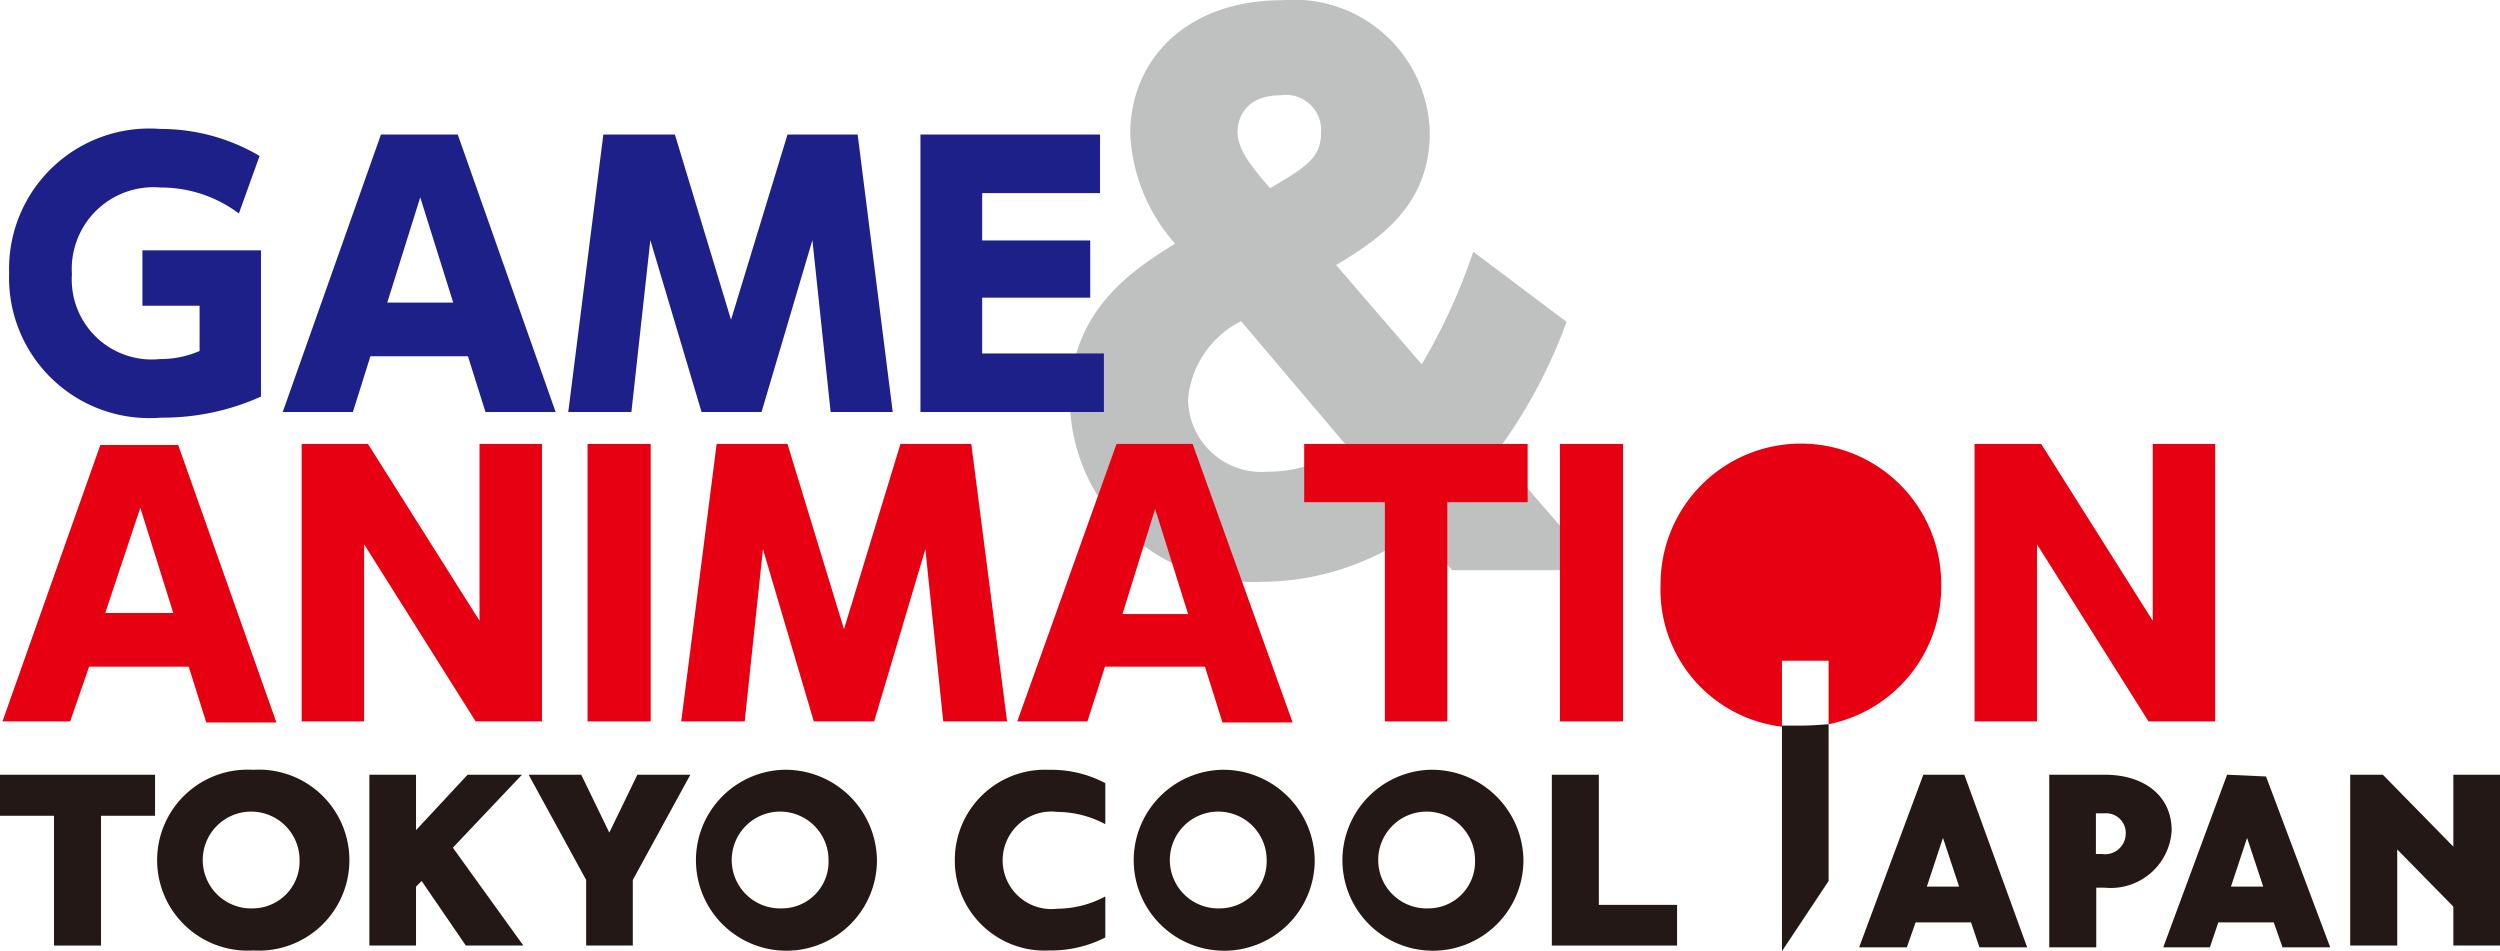
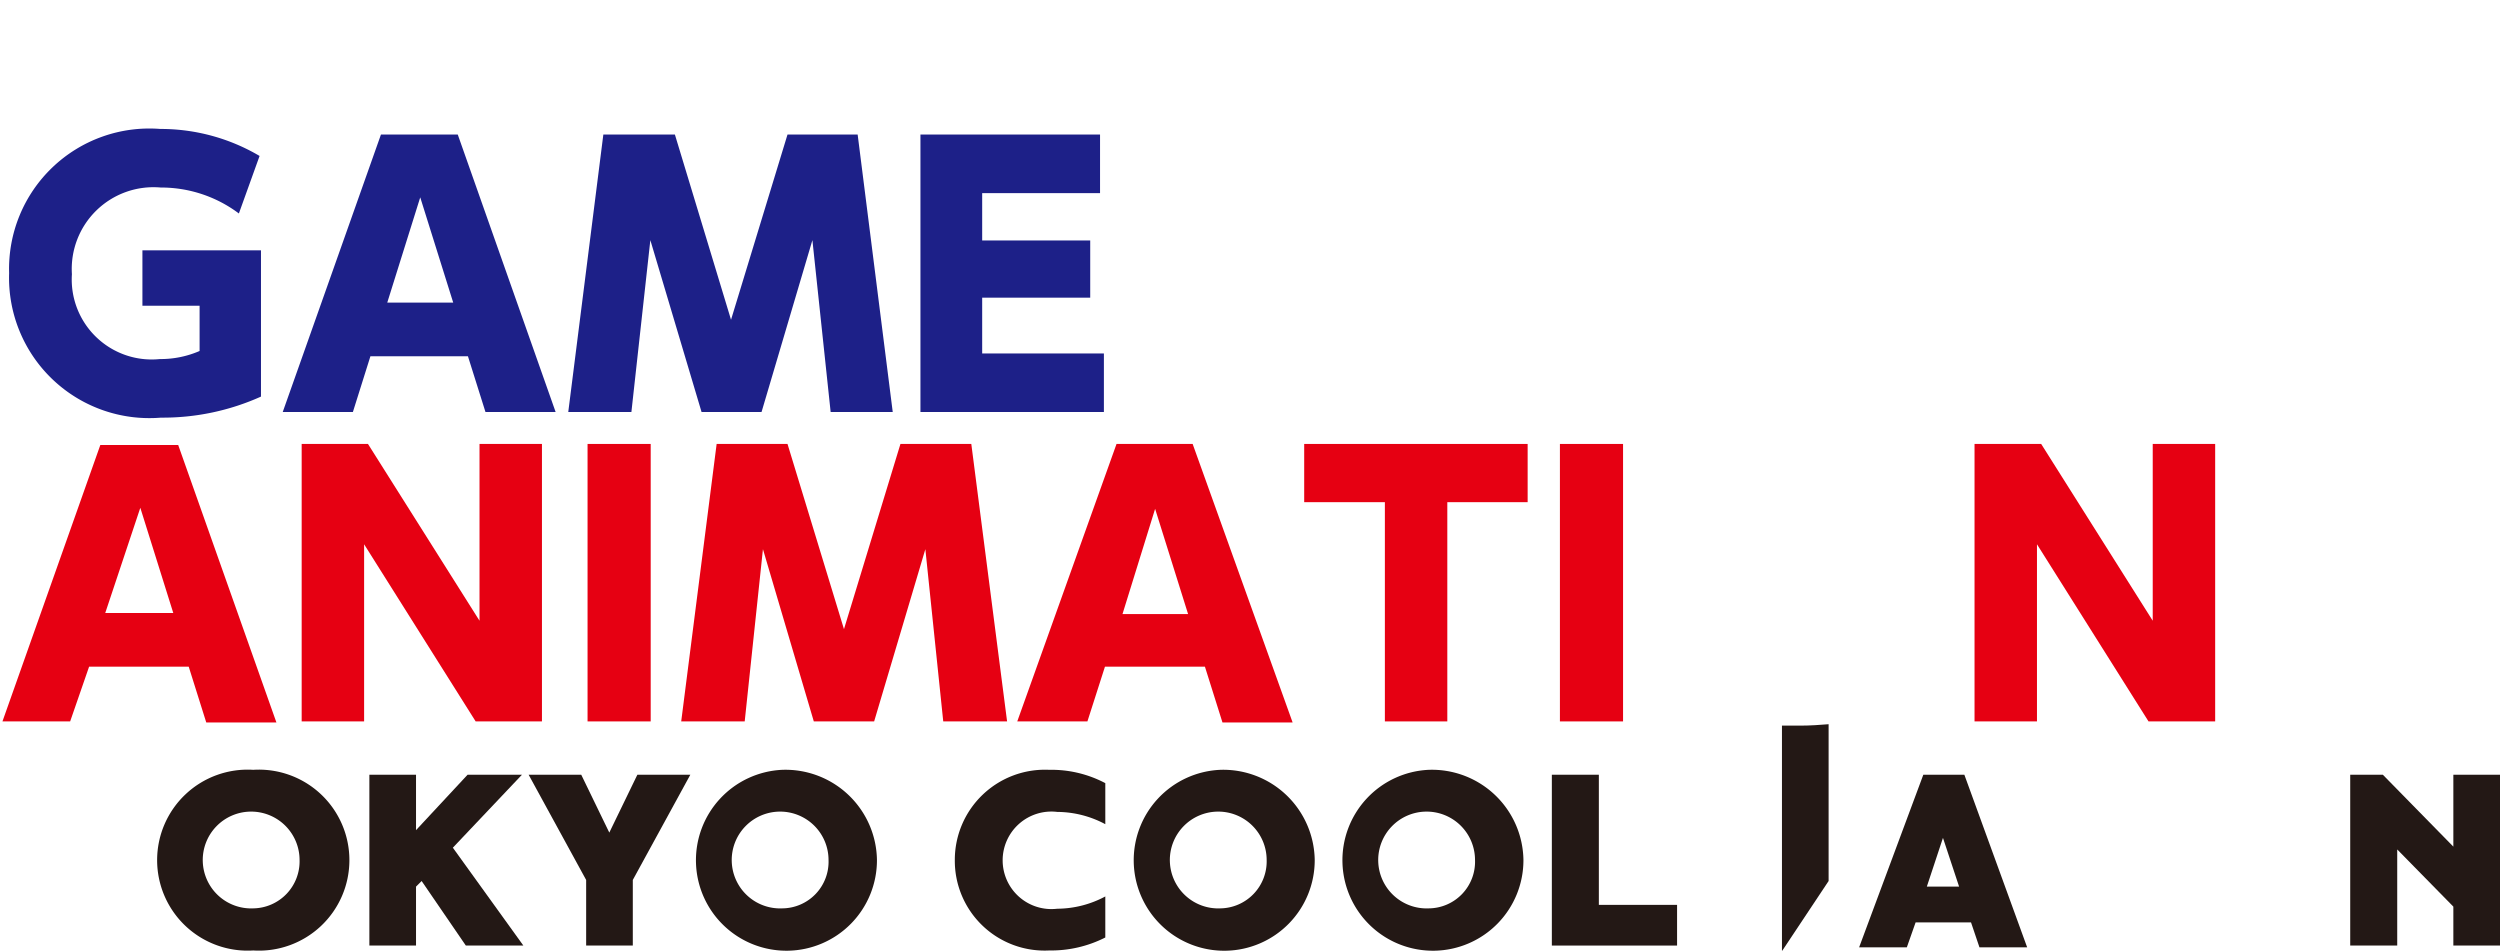
<svg xmlns="http://www.w3.org/2000/svg" width="25.14mm" height="9.56mm" viewBox="0 0 71.27 27.09">
  <defs>
    <style>.cls-1{fill:#bfc0c0;}.cls-2{fill:#1d2088;}.cls-3{fill:#231815;}.cls-4{fill:#e60012;}</style>
  </defs>
  <g id="レイヤー_2" data-name="レイヤー 2">
    <g id="レイヤー_1-2" data-name="レイヤー 1">
-       <path class="cls-1" d="M40.53,10.38A16.82,16.82,0,0,0,42,7.17l2.66,2a14.7,14.7,0,0,1-2,3.72l2.91,3.36H41.4l-1-1.13A7.55,7.55,0,0,1,36,16.58,5.23,5.23,0,0,1,30.5,11.4c0-2.59,1.86-3.75,3-4.46a5.06,5.06,0,0,1-1.28-3.15C32.24,1.66,33.85,0,36.56,0a3.87,3.87,0,0,1,4.2,3.78c0,2.13-1.53,3.08-2.67,3.77ZM35.38,9.15a2.77,2.77,0,0,0-1.51,2.21,2.09,2.09,0,0,0,2.28,2.08,3.63,3.63,0,0,0,2.23-.75Zm-.1-5.41c0,.45.27.87.93,1.62,1-.6,1.45-.85,1.45-1.58a1,1,0,0,0-1.14-1.07C35.4,2.71,35.28,3.5,35.28,3.74Z" />
      <path class="cls-2" d="M6.81,6.08a3.69,3.69,0,0,0-2.23-.74A2.33,2.33,0,0,0,2.05,7.81a2.28,2.28,0,0,0,2.51,2.42A2.79,2.79,0,0,0,5.69,10V8.71H4.06V7.13H7.44V11.3a6.81,6.81,0,0,1-2.85.6A4,4,0,0,1,.26,7.78,4,4,0,0,1,4.57,3.67a5.55,5.55,0,0,1,2.83.77Z" />
      <path class="cls-2" d="M10.56,10.15l-.5,1.59h-2l2.8-7.91h2.19l2.79,7.91h-2l-.5-1.59Zm2.36-1.53-.94-3-.94,3Z" />
      <path class="cls-2" d="M19.24,3.83l1.6,5.28,1.61-5.28h2l1,7.91H23.68l-.52-4.9-1.45,4.9H20l-1.46-4.9L18,11.74H16.2l1-7.91Z" />
      <path class="cls-2" d="M31.08,6.85V8.48H28v1.59h3.47v1.67H26.24V3.83h5.12V5.5H28V6.85Z" />
-       <polygon class="cls-3" points="0 23.25 1.54 23.25 1.54 26.95 2.88 26.95 2.88 23.25 4.42 23.25 4.42 22.08 0 22.08 0 23.25" />
      <path class="cls-3" d="M7.22,21.94a2.58,2.58,0,1,0,0,5.15,2.58,2.58,0,1,0,0-5.15Zm0,3.95a1.38,1.38,0,1,1,1.32-1.38A1.34,1.34,0,0,1,7.22,25.89Z" />
      <polygon class="cls-3" points="14.88 22.08 13.33 22.08 11.86 23.66 11.86 22.08 10.53 22.08 10.53 26.95 11.86 26.95 11.86 25.27 12.02 25.11 13.28 26.95 14.92 26.95 12.91 24.16 14.88 22.08" />
      <polygon class="cls-3" points="18.17 22.08 17.37 23.73 16.57 22.08 15.07 22.08 16.71 25.08 16.71 26.95 18.04 26.95 18.04 25.08 19.68 22.08 18.17 22.08" />
      <path class="cls-3" d="M22.3,21.94A2.58,2.58,0,1,0,25,24.51,2.61,2.61,0,0,0,22.3,21.94Zm0,3.95a1.38,1.38,0,1,1,1.32-1.38A1.33,1.33,0,0,1,22.3,25.89Z" />
      <path class="cls-3" d="M27.22,24.51a2.56,2.56,0,0,0,2.69,2.58,3.41,3.41,0,0,0,1.6-.37V25.55a2.93,2.93,0,0,1-1.37.35,1.39,1.39,0,1,1,0-2.76,2.93,2.93,0,0,1,1.37.35V22.32a3.29,3.29,0,0,0-1.6-.38A2.57,2.57,0,0,0,27.22,24.51Z" />
      <path class="cls-3" d="M34.79,21.94a2.58,2.58,0,1,0,2.69,2.57A2.61,2.61,0,0,0,34.79,21.94Zm0,3.95a1.38,1.38,0,1,1,1.32-1.38A1.34,1.34,0,0,1,34.79,25.89Z" />
      <path class="cls-3" d="M40.73,21.94a2.58,2.58,0,1,0,2.7,2.57A2.61,2.61,0,0,0,40.73,21.94Zm0,3.95a1.38,1.38,0,1,1,1.32-1.38A1.33,1.33,0,0,1,40.73,25.89Z" />
      <polygon class="cls-3" points="45.58 22.08 44.24 22.08 44.24 26.95 47.81 26.95 47.81 25.79 45.58 25.79 45.58 22.08" />
      <path class="cls-3" d="M51.34,20.68l-.54,0v6.43l1.33-2V20.64C51.88,20.66,51.61,20.68,51.34,20.68Z" />
      <path class="cls-3" d="M54.83,22.08,53,27h1.36l.25-.71h1.58l.24.71h1.36L56,22.08Zm.1,3.19.46-1.39.46,1.39Z" />
-       <path class="cls-3" d="M60,22.08H58.42V27h1.34V25.3H60a1.74,1.74,0,0,0,1.91-1.63C61.91,22.69,61.14,22.08,60,22.08Zm-.08,2.26h-.17V23.18H60a.56.56,0,0,1,.6.59A.59.59,0,0,1,59.92,24.34Z" />
-       <path class="cls-3" d="M63.49,22.08,61.67,27H63l.24-.71h1.58l.25.71h1.36l-1.83-4.87Zm.11,3.19.46-1.39.46,1.39Z" />
      <polygon class="cls-3" points="69.94 22.08 69.94 24.13 67.93 22.08 67 22.08 67 26.95 68.34 26.95 68.34 24.21 69.94 25.84 69.94 26.95 71.28 26.95 71.28 22.08 69.94 22.08" />
      <path class="cls-4" d="M2.54,19H5.38l.5,1.59h2l-2.8-7.91H2.86L.07,20.56H2ZM4,14.47l.94,3H3Z" />
      <polygon class="cls-4" points="15.45 20.56 15.45 12.65 13.67 12.65 13.67 17.69 10.49 12.65 8.6 12.65 8.6 20.56 10.38 20.56 10.38 15.51 13.56 20.56 15.45 20.56" />
      <rect class="cls-4" x="16.75" y="12.65" width="1.8" height="7.91" />
      <polygon class="cls-4" points="27.69 12.65 25.67 12.65 24.06 17.93 22.45 12.65 20.43 12.65 19.42 20.56 21.23 20.56 21.75 15.65 23.2 20.56 24.92 20.56 26.38 15.65 26.89 20.56 28.71 20.56 27.69 12.65" />
      <path class="cls-4" d="M31.5,19h2.85l.5,1.59h2L34,12.65H31.83L29,20.56h2Zm1.43-4.5.94,3H32Z" />
      <polygon class="cls-4" points="37.18 14.31 39.48 14.31 39.48 20.56 41.26 20.56 41.26 14.31 43.55 14.31 43.55 12.65 37.18 12.65 37.18 14.31" />
      <rect class="cls-4" x="44.47" y="12.65" width="1.8" height="7.91" />
-       <path class="cls-4" d="M52.13,18.83v1.81a4,4,0,0,0,3.21-4,4,4,0,1,0-8,0,3.93,3.93,0,0,0,3.46,4.07V18.83Z" />
      <polygon class="cls-4" points="63.15 20.56 63.15 12.65 61.37 12.65 61.37 17.69 58.19 12.65 56.29 12.65 56.29 20.56 58.07 20.56 58.07 15.51 61.25 20.56 63.15 20.56" />
    </g>
  </g>
</svg>